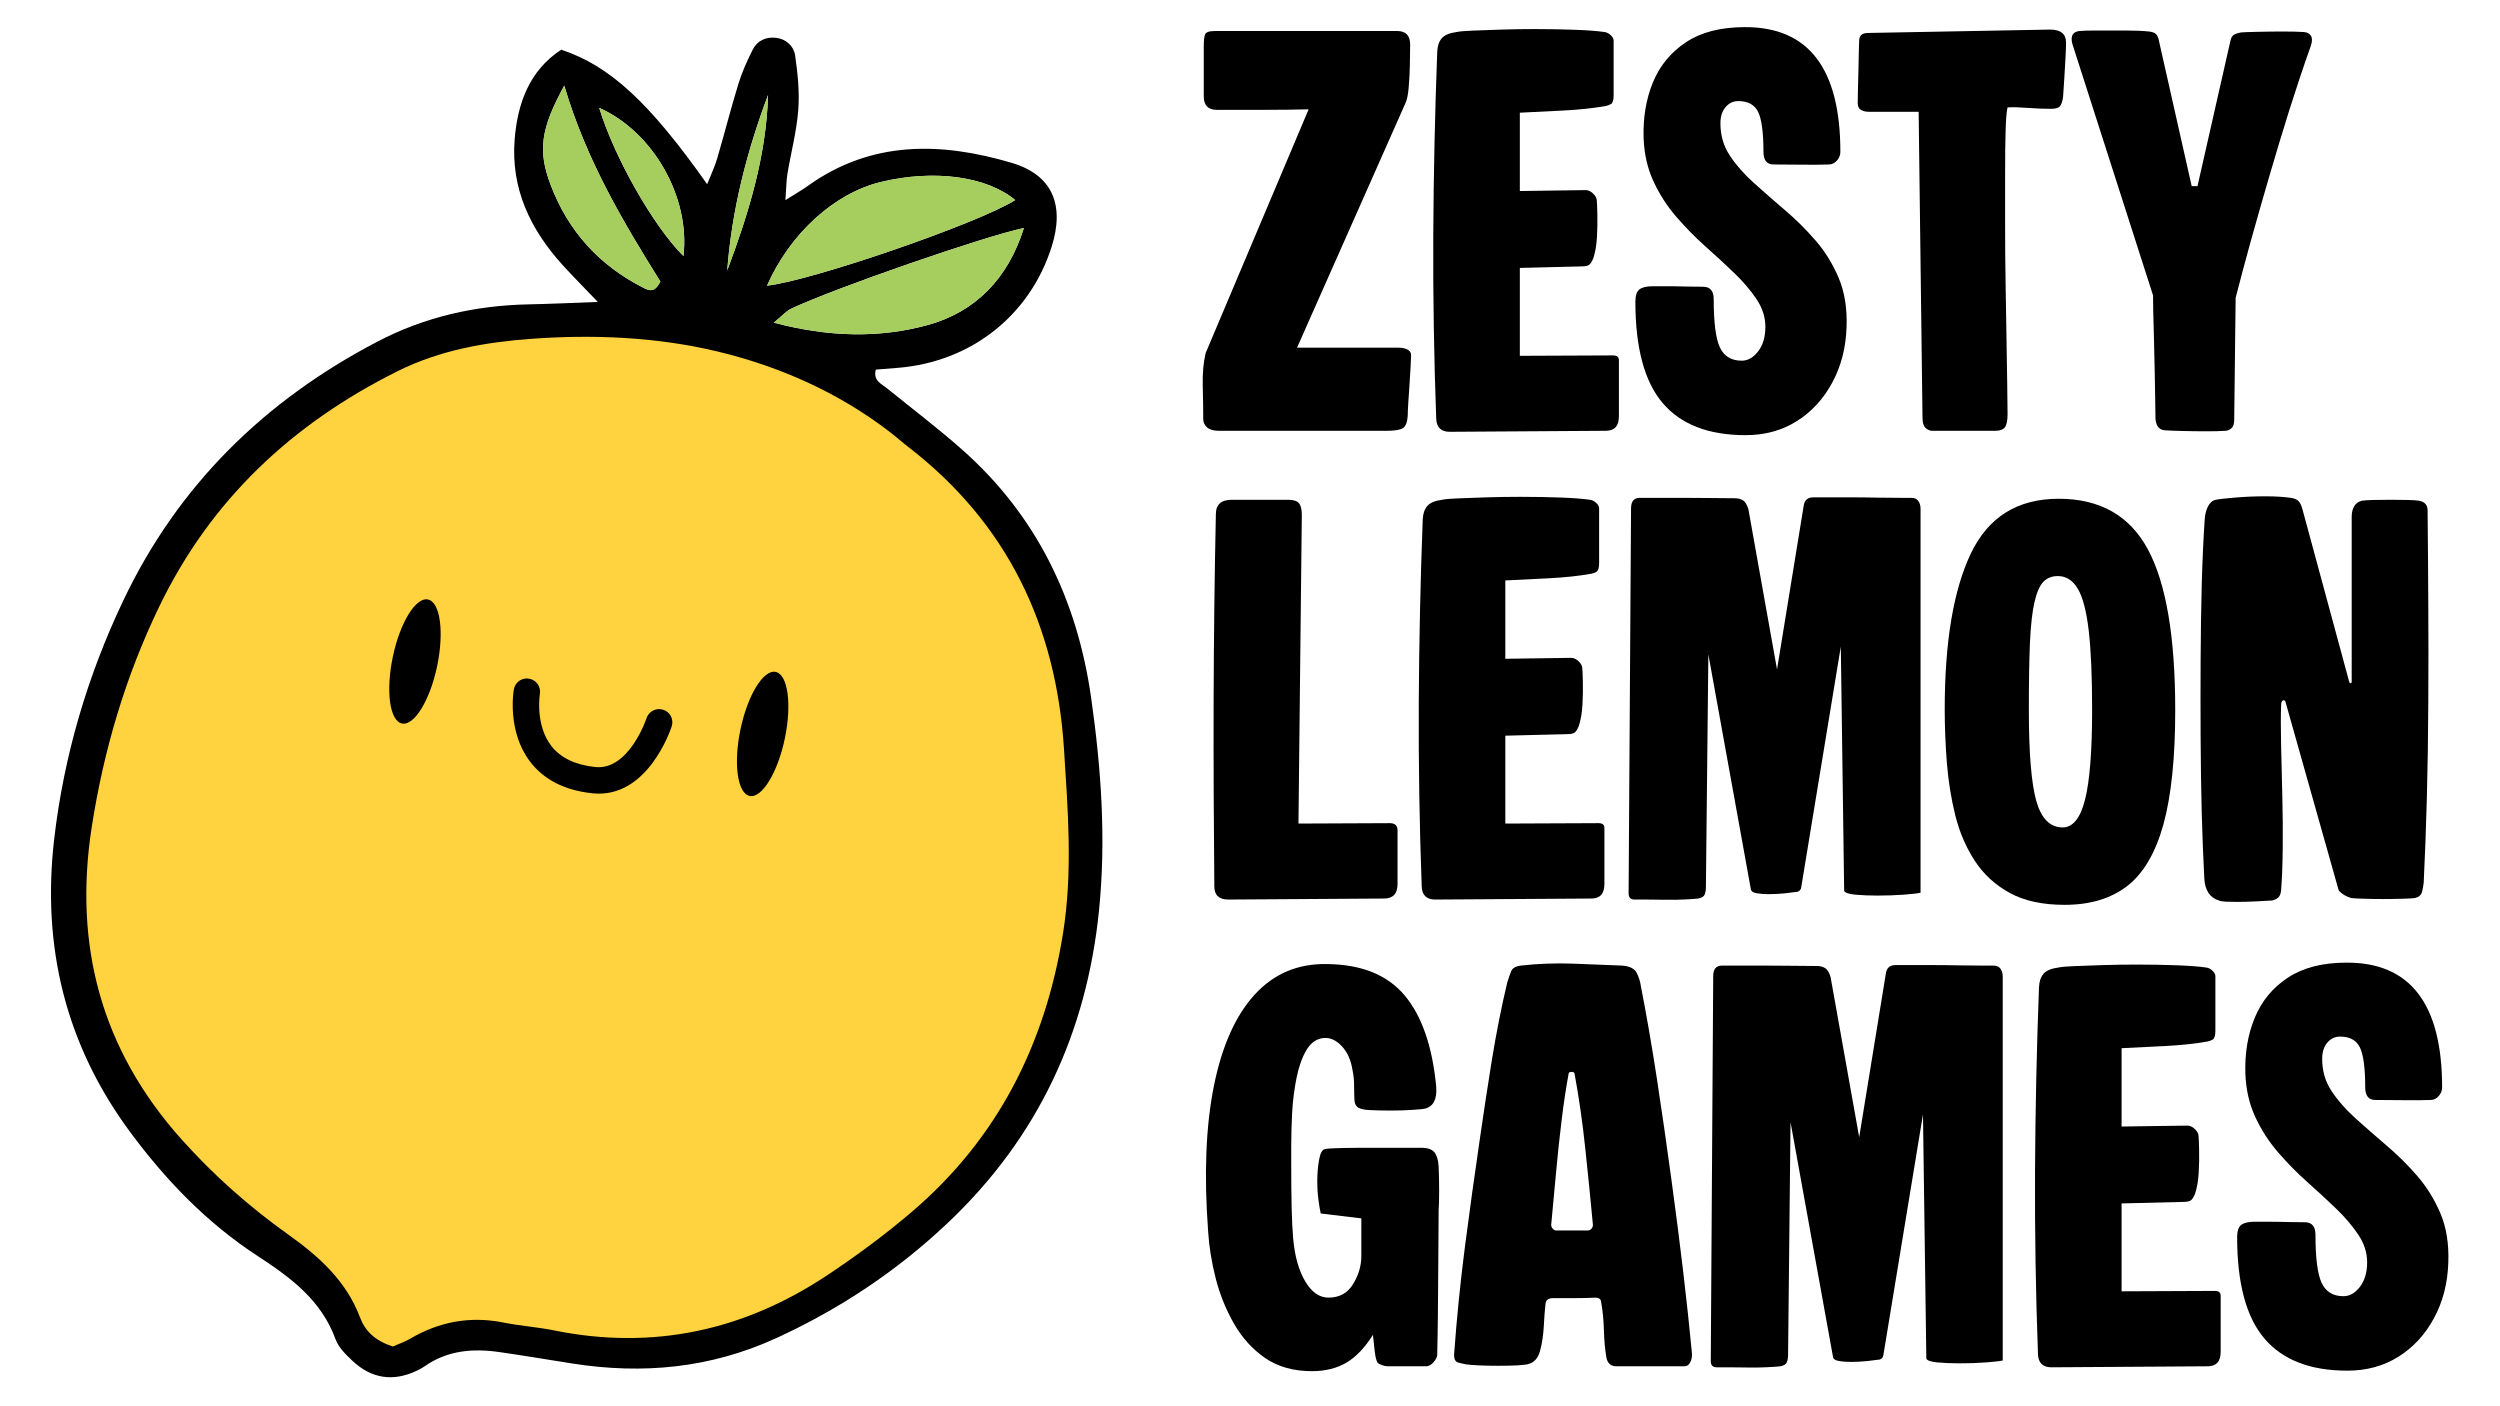
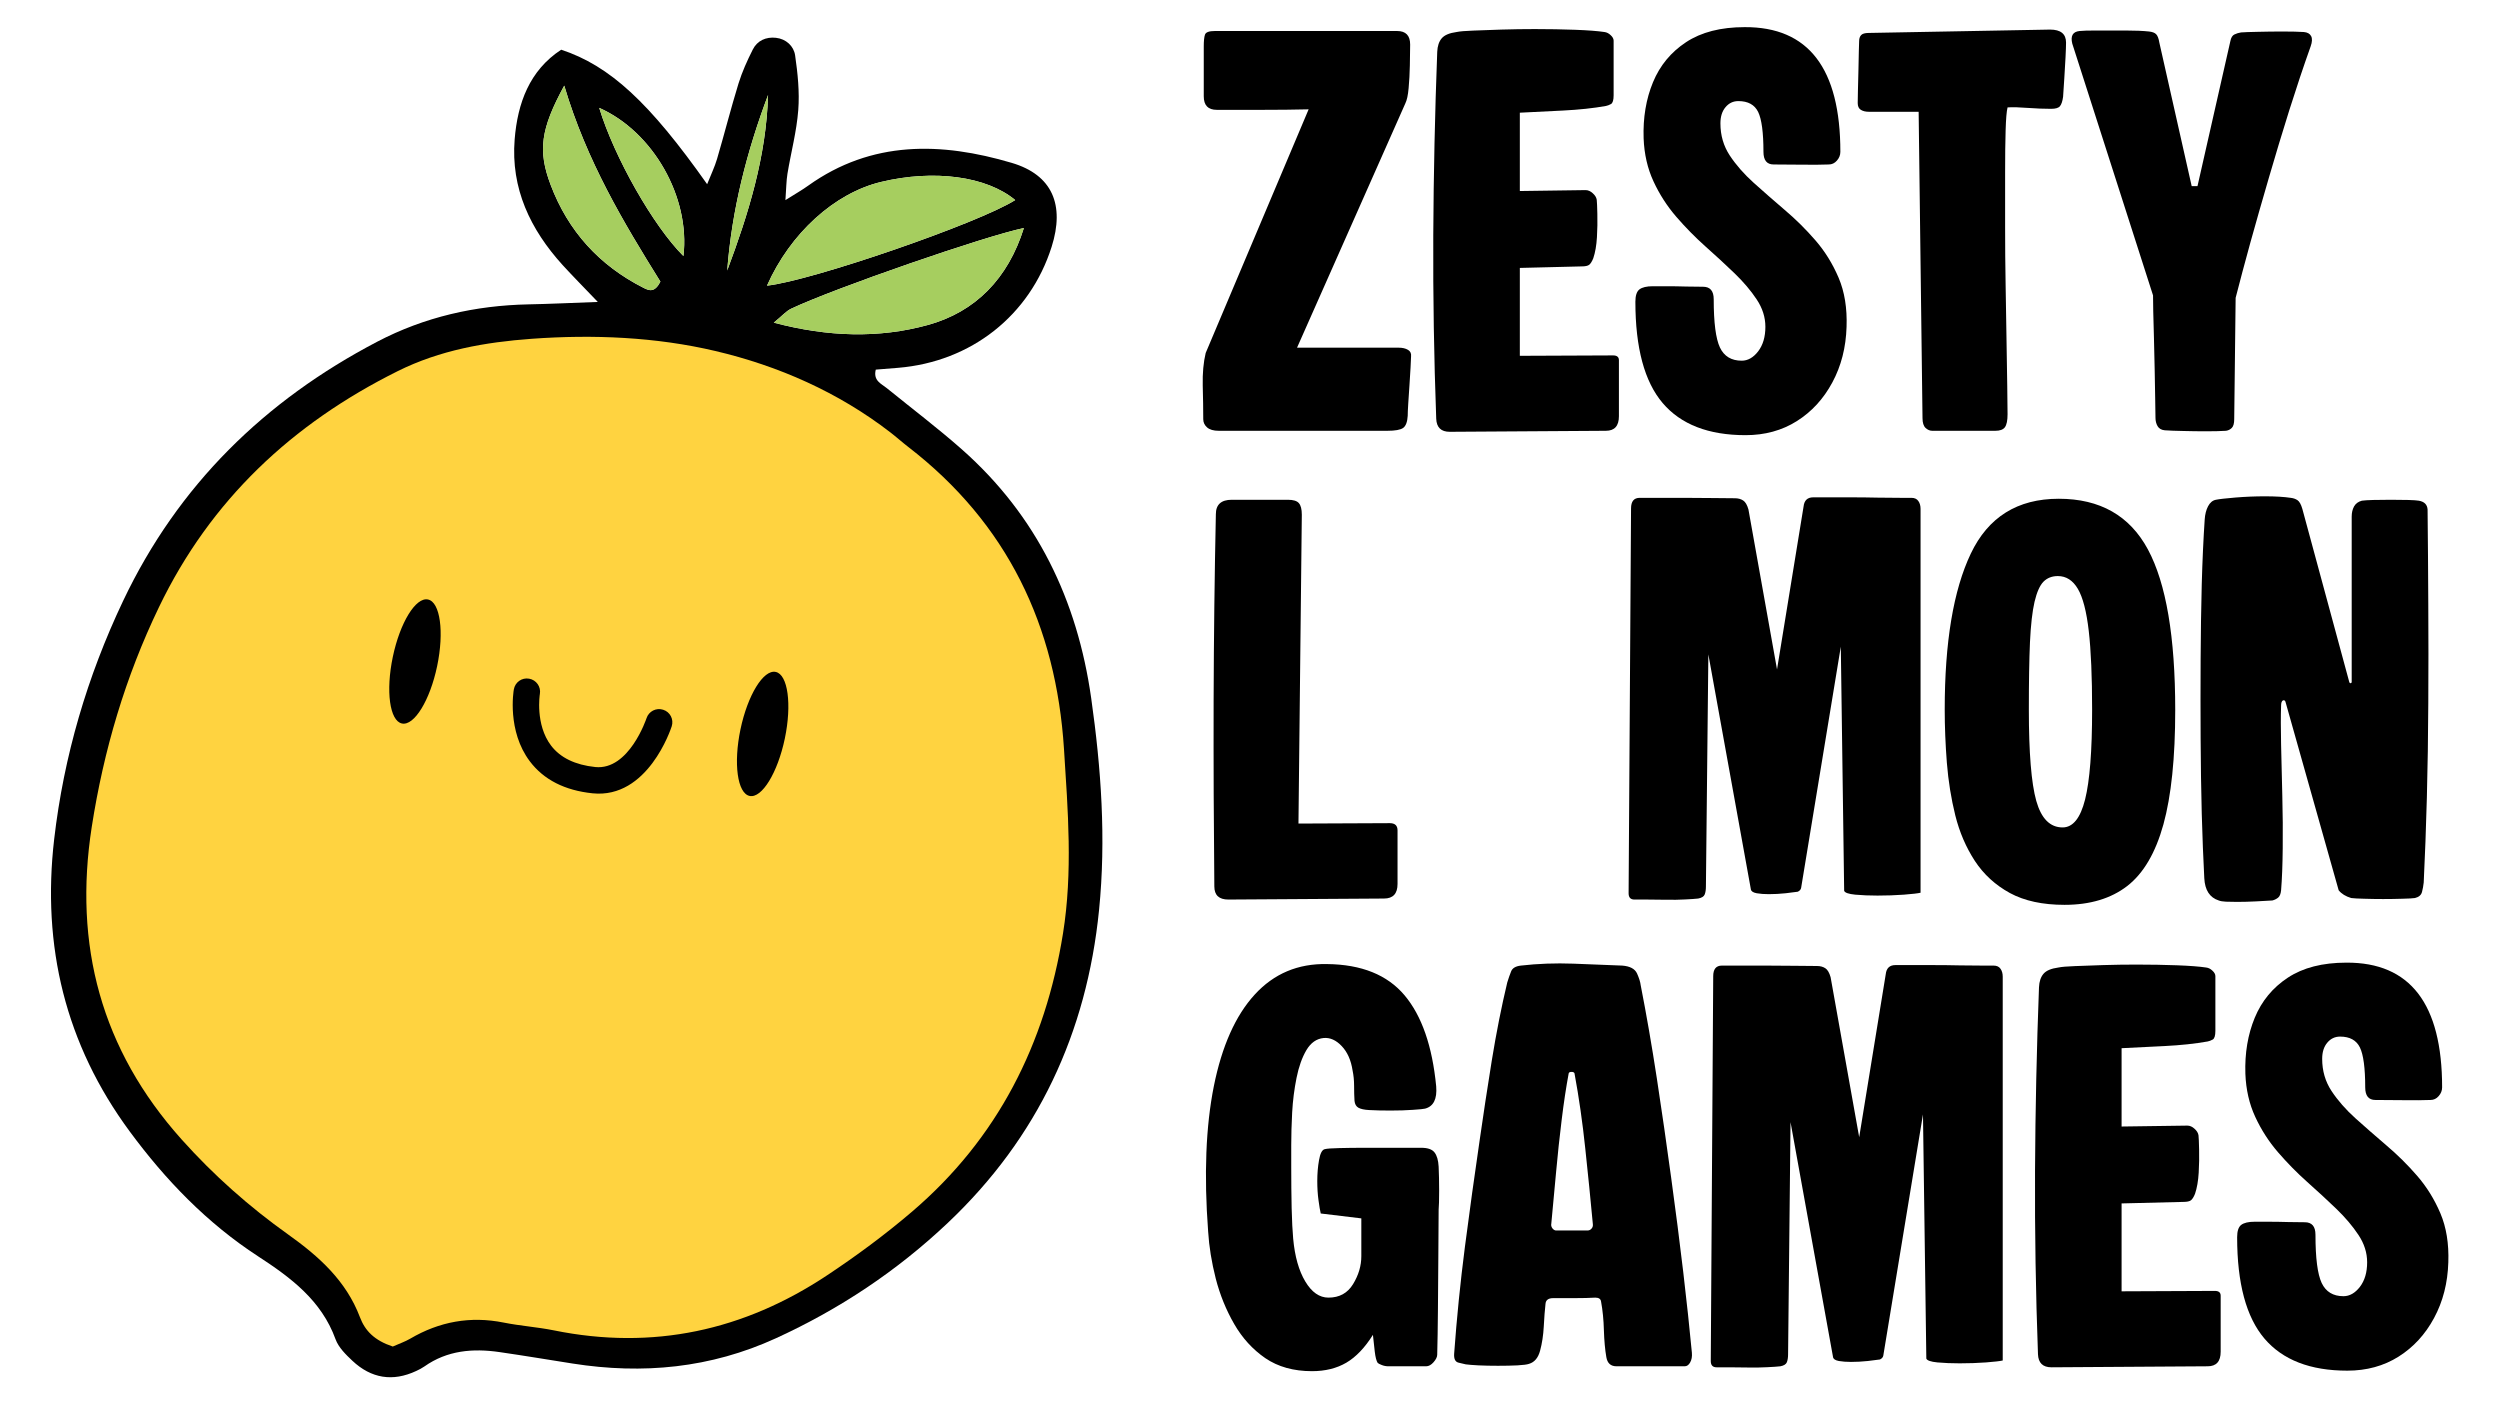
<svg xmlns="http://www.w3.org/2000/svg" version="1.2" preserveAspectRatio="xMidYMid meet" height="288" viewBox="0 0 384 216" zoomAndPan="magnify" width="512">
  <defs>
    <clipPath id="db38d1421a">
      <path d="M 7 5.629 L 169.965 5.629 L 169.965 212 L 7 212 Z M 7 5.629" />
    </clipPath>
  </defs>
  <g id="6c81f42f19">
    <g clip-path="url(#db38d1421a)" clip-rule="nonzero">
      <path d="M 91.824 46.379 C 89.574 44.023 87.961 42.402 86.426 40.719 C 81.457 35.242 78.445 28.945 79.051 21.41 C 79.5 15.84 81.324 10.832 86.199 7.633 C 93.656 10.094 99.746 15.711 108.617 28.293 C 109.195 26.836 109.773 25.656 110.137 24.418 C 111.27 20.566 112.254 16.668 113.434 12.828 C 113.988 11.035 114.777 9.301 115.621 7.621 C 116.316 6.227 117.66 5.641 119.176 5.805 C 120.746 5.973 121.926 7.09 122.129 8.496 C 122.531 11.273 122.828 14.133 122.613 16.91 C 122.363 20.191 121.492 23.426 120.953 26.688 C 120.773 27.793 120.773 28.93 120.641 30.738 C 122.223 29.738 123.219 29.18 124.137 28.516 C 133.902 21.539 144.582 21.816 155.387 25.012 C 161.668 26.867 163.562 31.496 161.531 37.91 C 158.188 48.453 149.172 55.562 137.969 56.496 C 136.805 56.594 135.637 56.684 134.52 56.773 C 134.094 58.48 135.363 58.93 136.23 59.633 C 140.086 62.766 144.059 65.766 147.777 69.055 C 159.27 79.23 165.48 92.195 167.609 107.246 C 169.141 118.047 169.91 128.855 168.816 139.773 C 166.922 158.66 159.402 174.77 145.574 187.844 C 137.773 195.219 128.957 201.086 119.176 205.559 C 109.148 210.145 98.738 211.137 87.957 209.441 C 84.223 208.852 80.492 208.227 76.746 207.684 C 72.648 207.086 68.703 207.406 65.184 209.891 C 64.797 210.16 64.371 210.379 63.941 210.578 C 60.316 212.277 57.012 211.723 54.129 209.016 C 53.113 208.062 51.996 206.965 51.539 205.707 C 49.375 199.738 44.664 196.238 39.656 192.98 C 31.812 187.875 25.434 181.266 19.918 173.781 C 10.035 160.383 6.418 145.332 8.32 128.906 C 9.805 116.121 13.391 103.93 18.914 92.289 C 27.348 74.527 40.645 61.535 57.953 52.48 C 65.211 48.684 73 46.918 81.176 46.75 C 84.395 46.688 87.613 46.531 91.824 46.379 Z M 117.812 43.875 C 124.648 43.137 150.344 34.277 155.934 30.73 C 151.547 27.078 143.465 25.988 135.309 27.953 C 128.156 29.68 121.379 35.844 117.812 43.875 Z M 118.855 49.562 C 127.223 51.77 135.012 51.98 142.512 49.918 C 149.848 47.898 154.844 42.77 157.266 35.027 C 151.262 36.27 128.145 44.285 121.531 47.414 C 120.746 47.785 120.137 48.52 118.855 49.562 Z M 86.668 13.156 C 83.031 19.836 82.602 23.152 84.574 28.383 C 87.258 35.492 92.051 40.781 98.859 44.219 C 99.73 44.656 100.547 44.977 101.438 43.262 C 95.812 34.219 90.121 24.777 86.668 13.156 Z M 104.977 39.332 C 106.043 30.309 100.32 20.234 92.043 16.57 C 94.355 24.168 100.355 34.727 104.977 39.332 Z M 111.699 41.551 C 114.969 32.844 117.703 24.008 117.973 14.598 C 114.695 23.305 112.41 32.242 111.699 41.551 Z M 111.699 41.551" style="stroke:none;fill-rule:nonzero;fill:#000000;fill-opacity:1;" />
    </g>
    <path d="M 117.812 43.875 C 121.379 35.844 128.156 29.68 135.309 27.953 C 143.465 25.988 151.551 27.078 155.934 30.73 C 150.344 34.281 124.648 43.137 117.812 43.875 Z M 142.512 49.918 C 149.848 47.898 154.844 42.77 157.266 35.027 C 151.262 36.27 128.145 44.285 121.531 47.414 C 120.746 47.785 120.137 48.52 118.855 49.562 C 127.223 51.77 135.012 51.98 142.512 49.918 Z M 84.574 28.379 C 87.258 35.488 92.051 40.777 98.859 44.215 C 99.73 44.656 100.547 44.973 101.438 43.258 C 95.812 34.219 90.121 24.777 86.668 13.156 C 83.027 19.832 82.598 23.148 84.574 28.379 Z M 92.039 16.57 C 94.355 24.164 100.355 34.723 104.973 39.332 C 106.043 30.309 100.316 20.234 92.039 16.57 Z M 117.973 14.598 C 114.695 23.305 112.41 32.242 111.699 41.551 C 114.969 32.84 117.703 24.004 117.973 14.598 Z M 117.973 14.598" style="stroke:none;fill-rule:nonzero;fill:#a6ce5f;fill-opacity:1;" />
    <path d="M 163.43 115.062 C 162.223 96.133 154.738 80.395 139.512 68.652 C 138.578 67.934 137.695 67.133 136.758 66.414 C 128.75 60.23 119.535 56.188 109.898 53.918 C 100.742 51.762 91.152 51.352 81.652 52.039 C 74.535 52.559 67.574 53.777 61.086 57.008 C 44.879 65.074 32.348 76.793 24.43 93.23 C 19.25 103.973 15.926 115.238 14.094 127.004 C 11.27 145.172 15.535 161.211 27.898 175.02 C 32.824 180.523 38.289 185.367 44.289 189.637 C 48.977 192.973 53.172 196.734 55.281 202.309 C 56.074 204.418 57.52 205.895 60.332 206.828 C 61.316 206.391 62.215 206.086 63.016 205.617 C 67.496 202.992 72.242 202.121 77.367 203.148 C 79.914 203.66 82.527 203.832 85.074 204.344 C 100.277 207.438 114.262 204.383 127.062 195.875 C 131.586 192.871 135.984 189.621 140.109 186.094 C 153.27 174.84 160.555 160.352 163.277 143.379 C 164.793 133.934 164.031 124.504 163.43 115.062 Z M 67.145 102.316 C 66.043 107.578 63.621 111.523 61.738 111.129 C 59.859 110.734 59.23 106.152 60.336 100.895 C 61.438 95.633 63.859 91.688 65.738 92.082 C 67.617 92.473 68.246 97.059 67.145 102.316 Z M 103.176 111.562 C 103.027 112.016 99.477 122.727 91.016 121.852 C 86.754 121.41 83.516 119.762 81.391 116.949 C 77.855 112.273 78.879 106.152 78.926 105.895 C 79.117 104.789 80.16 104.043 81.273 104.246 C 82.379 104.438 83.113 105.488 82.926 106.586 C 82.91 106.66 82.18 111.285 84.645 114.523 C 86.062 116.387 88.348 117.492 91.43 117.816 C 96.617 118.355 99.277 110.398 99.305 110.32 C 99.652 109.254 100.793 108.672 101.859 109.016 C 102.934 109.355 103.52 110.492 103.176 111.562 Z M 120.547 113.445 C 119.445 118.703 117.023 122.648 115.145 122.258 C 113.262 121.859 112.637 117.281 113.738 112.02 C 114.844 106.758 117.262 102.816 119.145 103.207 C 121.023 103.598 121.652 108.184 120.547 113.445 Z M 120.547 113.445" style="stroke:none;fill-rule:nonzero;fill:#ffd340;fill-opacity:1;" />
    <g style="fill:#000000;fill-opacity:1;">
      <g transform="translate(183.928, 66.169)">
        <path d="M 32.812 -11.438 C 32.812 -11.133 32.785 -10.562 32.734 -9.719 C 32.691 -8.883 32.633 -7.957 32.562 -6.938 C 32.488 -5.926 32.426 -4.988 32.375 -4.125 C 32.32 -3.258 32.297 -2.648 32.297 -2.297 C 32.242 -1.359 32.008 -0.738 31.594 -0.438 C 31.176 -0.145 30.375 0 29.188 0 L 3.266 0 C 2.473 0 1.879 -0.172 1.484 -0.516 C 1.086 -0.867 0.891 -1.289 0.891 -1.781 C 0.891 -3.363 0.863 -5.094 0.812 -6.969 C 0.77 -8.852 0.922 -10.516 1.266 -11.953 L 17.078 -49.375 C 14.797 -49.32 12.453 -49.297 10.047 -49.297 C 7.648 -49.297 5.289 -49.297 2.969 -49.297 C 1.633 -49.297 0.969 -49.988 0.969 -51.375 L 0.969 -59.031 C 0.969 -59.875 1.031 -60.477 1.156 -60.844 C 1.281 -61.219 1.785 -61.406 2.672 -61.406 L 30.672 -61.406 C 32.004 -61.406 32.672 -60.711 32.672 -59.328 C 32.672 -58.43 32.656 -57.363 32.625 -56.125 C 32.602 -54.895 32.539 -53.734 32.438 -52.641 C 32.344 -51.555 32.172 -50.766 31.922 -50.266 L 15.297 -12.766 L 30.891 -12.766 C 31.484 -12.766 31.961 -12.656 32.328 -12.438 C 32.703 -12.219 32.863 -11.883 32.812 -11.438 Z M 32.812 -11.438" style="stroke:none" />
      </g>
    </g>
    <g style="fill:#000000;fill-opacity:1;">
      <g transform="translate(217.634, 66.169)">
        <path d="M 15.812 -48.859 L 15.812 -36.828 L 25.906 -36.969 C 26.301 -36.969 26.672 -36.805 27.016 -36.484 C 27.367 -36.172 27.57 -35.836 27.625 -35.484 C 27.664 -35.141 27.695 -34.41 27.719 -33.297 C 27.75 -32.18 27.727 -30.992 27.656 -29.734 C 27.582 -28.473 27.395 -27.395 27.094 -26.5 C 26.895 -26.008 26.688 -25.676 26.469 -25.5 C 26.25 -25.332 25.863 -25.25 25.312 -25.25 L 15.812 -25.016 L 15.812 -11.516 L 30.141 -11.578 C 30.734 -11.578 31.031 -11.332 31.031 -10.844 L 31.031 -2.234 C 31.031 -0.742 30.363 0 29.031 0 L 5.047 0.156 C 3.711 0.156 3.02 -0.516 2.969 -1.859 C 2.625 -11.211 2.473 -20.602 2.516 -30.031 C 2.566 -39.457 2.77 -48.852 3.125 -58.219 C 3.164 -59.102 3.395 -59.789 3.812 -60.281 C 4.238 -60.781 5 -61.102 6.094 -61.25 C 6.582 -61.352 7.43 -61.426 8.641 -61.469 C 9.859 -61.52 11.305 -61.57 12.984 -61.625 C 14.672 -61.676 16.379 -61.703 18.109 -61.703 C 20.297 -61.703 22.363 -61.664 24.312 -61.594 C 26.27 -61.52 27.77 -61.406 28.812 -61.25 C 29.156 -61.207 29.473 -61.047 29.766 -60.766 C 30.066 -60.492 30.219 -60.211 30.219 -59.922 L 30.219 -51.531 C 30.219 -50.789 30.082 -50.344 29.812 -50.188 C 29.539 -50.039 29.281 -49.941 29.031 -49.891 C 27.102 -49.547 24.898 -49.312 22.422 -49.188 C 19.953 -49.062 17.75 -48.953 15.812 -48.859 Z M 15.812 -48.859" style="stroke:none" />
      </g>
    </g>
    <g style="fill:#000000;fill-opacity:1;">
      <g transform="translate(249.929, 66.169)">
        <path d="M 17.078 -50.641 C 16.285 -50.641 15.629 -50.328 15.109 -49.703 C 14.586 -49.086 14.328 -48.258 14.328 -47.219 C 14.328 -45.383 14.805 -43.738 15.766 -42.281 C 16.734 -40.82 17.961 -39.422 19.453 -38.078 C 20.941 -36.742 22.523 -35.359 24.203 -33.922 C 25.891 -32.492 27.461 -30.938 28.922 -29.25 C 30.379 -27.57 31.566 -25.656 32.484 -23.5 C 33.398 -21.344 33.805 -18.832 33.703 -15.969 C 33.609 -12.801 32.879 -9.953 31.516 -7.422 C 30.16 -4.898 28.344 -2.922 26.062 -1.484 C 23.781 -0.047 21.156 0.672 18.188 0.672 C 12.5 0.672 8.254 -0.973 5.453 -4.266 C 2.66 -7.555 1.266 -12.742 1.266 -19.828 C 1.266 -20.766 1.473 -21.395 1.891 -21.719 C 2.316 -22.039 3 -22.203 3.938 -22.203 C 4.383 -22.203 5.086 -22.203 6.047 -22.203 C 7.016 -22.203 8.031 -22.188 9.094 -22.156 C 10.156 -22.133 11.008 -22.125 11.656 -22.125 C 12.75 -22.125 13.297 -21.484 13.297 -20.203 C 13.297 -16.629 13.613 -14.16 14.25 -12.797 C 14.895 -11.441 16.008 -10.766 17.594 -10.766 C 18.539 -10.766 19.383 -11.242 20.125 -12.203 C 20.863 -13.172 21.234 -14.426 21.234 -15.969 C 21.234 -17.445 20.785 -18.852 19.891 -20.188 C 19.004 -21.531 17.867 -22.867 16.484 -24.203 C 15.098 -25.535 13.613 -26.906 12.031 -28.312 C 10.445 -29.727 8.945 -31.254 7.531 -32.891 C 6.125 -34.523 4.961 -36.332 4.047 -38.312 C 3.129 -40.289 2.625 -42.492 2.531 -44.922 C 2.426 -48.086 2.906 -50.957 3.969 -53.531 C 5.031 -56.102 6.723 -58.156 9.047 -59.688 C 11.379 -61.227 14.379 -62 18.047 -62 C 27.848 -62.051 32.75 -55.664 32.75 -42.844 C 32.75 -42.344 32.57 -41.895 32.219 -41.5 C 31.875 -41.102 31.457 -40.906 30.969 -40.906 C 29.875 -40.863 28.484 -40.852 26.797 -40.875 C 25.117 -40.895 23.688 -40.906 22.5 -40.906 C 21.457 -40.906 20.938 -41.551 20.938 -42.844 C 20.938 -45.812 20.664 -47.852 20.125 -48.969 C 19.582 -50.082 18.566 -50.641 17.078 -50.641 Z M 17.078 -50.641" style="stroke:none" />
      </g>
    </g>
    <g style="fill:#000000;fill-opacity:1;">
      <g transform="translate(284.97, 66.169)">
        <path d="M 10.328 -1.938 L 9.734 -49 L 2.078 -49 C 1.586 -49 1.18 -49.098 0.859 -49.297 C 0.535 -49.492 0.375 -49.844 0.375 -50.344 C 0.375 -50.594 0.383 -51.195 0.406 -52.156 C 0.438 -53.125 0.461 -54.176 0.484 -55.312 C 0.504 -56.457 0.523 -57.461 0.547 -58.328 C 0.578 -59.191 0.594 -59.695 0.594 -59.844 C 0.594 -60.238 0.691 -60.547 0.891 -60.766 C 1.086 -60.992 1.484 -61.109 2.078 -61.109 L 29.922 -61.625 C 31.555 -61.625 32.375 -60.957 32.375 -59.625 C 32.375 -59.176 32.348 -58.43 32.297 -57.391 C 32.242 -56.359 32.18 -55.285 32.109 -54.172 C 32.035 -53.055 31.973 -52.102 31.922 -51.312 C 31.828 -50.613 31.664 -50.129 31.438 -49.859 C 31.219 -49.586 30.766 -49.453 30.078 -49.453 C 28.984 -49.453 27.789 -49.5 26.5 -49.594 C 25.219 -49.695 24.18 -49.723 23.391 -49.672 C 23.242 -49.078 23.145 -47.898 23.094 -46.141 C 23.039 -44.391 23.016 -42.223 23.016 -39.641 C 23.016 -37.066 23.016 -34.297 23.016 -31.328 C 23.016 -28.359 23.039 -25.363 23.094 -22.344 C 23.145 -19.32 23.191 -16.473 23.234 -13.797 C 23.285 -11.129 23.32 -8.805 23.344 -6.828 C 23.375 -4.848 23.391 -3.414 23.391 -2.531 C 23.391 -1.582 23.254 -0.922 22.984 -0.547 C 22.711 -0.18 22.227 0 21.531 0 L 11.812 0 C 11.457 0 11.117 -0.145 10.797 -0.438 C 10.484 -0.738 10.328 -1.238 10.328 -1.938 Z M 10.328 -1.938" style="stroke:none" />
      </g>
    </g>
    <g style="fill:#000000;fill-opacity:1;">
      <g transform="translate(317.785, 66.169)">
        <path d="M 1.641 -61.406 C 2.078 -61.457 2.961 -61.484 4.297 -61.484 C 5.641 -61.484 7.078 -61.484 8.609 -61.484 C 10.148 -61.484 11.391 -61.43 12.328 -61.328 C 12.816 -61.273 13.172 -61.141 13.391 -60.922 C 13.617 -60.703 13.785 -60.27 13.891 -59.625 L 18.859 -37.578 L 19.75 -37.578 L 24.797 -59.844 C 24.898 -60.383 25.109 -60.727 25.422 -60.875 C 25.742 -61.031 26.082 -61.133 26.438 -61.188 C 26.926 -61.227 27.789 -61.258 29.031 -61.281 C 30.27 -61.312 31.555 -61.328 32.891 -61.328 C 34.223 -61.328 35.285 -61.301 36.078 -61.25 C 36.629 -61.207 37.004 -61 37.203 -60.625 C 37.398 -60.25 37.375 -59.719 37.125 -59.031 C 36.031 -55.957 34.938 -52.688 33.844 -49.219 C 32.758 -45.758 31.711 -42.297 30.703 -38.828 C 29.691 -35.367 28.75 -32.066 27.875 -28.922 C 27.008 -25.773 26.254 -22.941 25.609 -20.422 L 25.391 -1.781 C 25.391 -1.133 25.266 -0.688 25.016 -0.438 C 24.773 -0.195 24.477 -0.051 24.125 0 C 23.332 0.051 22.332 0.078 21.125 0.078 C 19.914 0.078 18.727 0.062 17.562 0.031 C 16.395 0.008 15.441 -0.023 14.703 -0.078 C 14.203 -0.129 13.844 -0.336 13.625 -0.703 C 13.406 -1.078 13.297 -1.508 13.297 -2 C 13.297 -2.695 13.281 -3.711 13.25 -5.047 C 13.227 -6.379 13.203 -7.848 13.172 -9.453 C 13.148 -11.066 13.113 -12.656 13.062 -14.219 C 13.02 -15.781 12.984 -17.156 12.953 -18.344 C 12.93 -19.531 12.922 -20.348 12.922 -20.797 L 0.516 -59.469 C 0.223 -60.656 0.598 -61.301 1.641 -61.406 Z M 1.641 -61.406" style="stroke:none" />
      </g>
    </g>
    <g style="fill:#000000;fill-opacity:1;">
      <g transform="translate(183.928, 138.015)">
        <path d="M 16.031 -58.953 L 15.516 -11.516 L 29.547 -11.578 C 30.336 -11.578 30.734 -11.207 30.734 -10.469 L 30.734 -2.234 C 30.734 -0.742 30.039 0 28.656 0 L 4.75 0.156 C 3.312 0.156 2.594 -0.516 2.594 -1.859 C 2.5 -11.211 2.461 -20.738 2.484 -30.438 C 2.516 -40.145 2.629 -49.676 2.828 -59.031 C 2.828 -60.508 3.641 -61.25 5.266 -61.25 L 13.891 -61.25 C 14.723 -61.25 15.285 -61.078 15.578 -60.734 C 15.879 -60.391 16.031 -59.797 16.031 -58.953 Z M 16.031 -58.953" style="stroke:none" />
      </g>
    </g>
    <g style="fill:#000000;fill-opacity:1;">
      <g transform="translate(215.406, 138.015)">
-         <path d="M 15.812 -48.859 L 15.812 -36.828 L 25.906 -36.969 C 26.301 -36.969 26.672 -36.805 27.016 -36.484 C 27.367 -36.172 27.57 -35.836 27.625 -35.484 C 27.664 -35.141 27.695 -34.41 27.719 -33.297 C 27.75 -32.18 27.727 -30.992 27.656 -29.734 C 27.582 -28.473 27.395 -27.395 27.094 -26.5 C 26.895 -26.008 26.688 -25.676 26.469 -25.5 C 26.25 -25.332 25.863 -25.25 25.312 -25.25 L 15.812 -25.016 L 15.812 -11.516 L 30.141 -11.578 C 30.734 -11.578 31.031 -11.332 31.031 -10.844 L 31.031 -2.234 C 31.031 -0.742 30.363 0 29.031 0 L 5.047 0.156 C 3.711 0.156 3.02 -0.516 2.969 -1.859 C 2.625 -11.211 2.473 -20.602 2.516 -30.031 C 2.566 -39.457 2.77 -48.852 3.125 -58.219 C 3.164 -59.102 3.395 -59.789 3.812 -60.281 C 4.238 -60.781 5 -61.102 6.094 -61.25 C 6.582 -61.352 7.43 -61.426 8.641 -61.469 C 9.859 -61.52 11.305 -61.57 12.984 -61.625 C 14.672 -61.676 16.379 -61.703 18.109 -61.703 C 20.297 -61.703 22.363 -61.664 24.312 -61.594 C 26.27 -61.52 27.77 -61.406 28.812 -61.25 C 29.156 -61.207 29.473 -61.047 29.766 -60.766 C 30.066 -60.492 30.219 -60.211 30.219 -59.922 L 30.219 -51.531 C 30.219 -50.789 30.082 -50.344 29.812 -50.188 C 29.539 -50.039 29.281 -49.941 29.031 -49.891 C 27.102 -49.547 24.898 -49.312 22.422 -49.188 C 19.953 -49.062 17.75 -48.953 15.812 -48.859 Z M 15.812 -48.859" style="stroke:none" />
-       </g>
+         </g>
    </g>
    <g style="fill:#000000;fill-opacity:1;">
      <g transform="translate(247.701, 138.015)">
        <path d="M 47.297 -59.844 L 47.297 -0.891 C 46.898 -0.797 46.047 -0.695 44.734 -0.594 C 43.422 -0.5 42.07 -0.453 40.688 -0.453 C 39.445 -0.453 38.305 -0.5 37.266 -0.594 C 36.234 -0.695 35.664 -0.895 35.562 -1.188 L 35.047 -38.688 L 28.953 -1.641 C 28.91 -1.391 28.738 -1.191 28.438 -1.047 C 28.094 -0.992 27.473 -0.914 26.578 -0.812 C 25.691 -0.719 24.828 -0.672 23.984 -0.672 C 23.285 -0.672 22.664 -0.719 22.125 -0.812 C 21.582 -0.914 21.285 -1.113 21.234 -1.406 L 14.703 -37.5 L 14.328 -1.859 C 14.328 -1.359 14.266 -0.945 14.141 -0.625 C 14.016 -0.312 13.68 -0.102 13.141 0 C 12.691 0.051 12.02 0.098 11.125 0.141 C 10.238 0.191 9.266 0.207 8.203 0.188 C 7.141 0.164 6.16 0.156 5.266 0.156 C 4.379 0.156 3.738 0.156 3.344 0.156 C 2.75 0.156 2.453 -0.164 2.453 -0.812 L 2.828 -59.922 C 2.828 -61.004 3.27 -61.547 4.156 -61.547 C 4.75 -61.547 5.648 -61.547 6.859 -61.547 C 8.078 -61.547 9.426 -61.547 10.906 -61.547 C 12.395 -61.547 13.844 -61.535 15.25 -61.516 C 16.664 -61.492 17.844 -61.484 18.781 -61.484 C 19.281 -61.484 19.703 -61.367 20.047 -61.141 C 20.391 -60.922 20.66 -60.461 20.859 -59.766 L 25.25 -35.188 L 29.328 -60.219 C 29.43 -61.156 29.926 -61.625 30.812 -61.625 C 31.113 -61.625 31.797 -61.625 32.859 -61.625 C 33.922 -61.625 35.156 -61.625 36.562 -61.625 C 37.977 -61.625 39.363 -61.609 40.719 -61.578 C 42.082 -61.555 43.242 -61.547 44.203 -61.547 C 45.172 -61.547 45.734 -61.547 45.891 -61.547 C 46.379 -61.547 46.734 -61.383 46.953 -61.062 C 47.18 -60.75 47.297 -60.344 47.297 -59.844 Z M 47.297 -59.844" style="stroke:none" />
      </g>
    </g>
    <g style="fill:#000000;fill-opacity:1;">
      <g transform="translate(297.443, 138.015)">
        <path d="M 14.188 -29.031 C 14.188 -22.395 14.566 -17.719 15.328 -15 C 16.098 -12.281 17.445 -10.922 19.375 -10.922 C 20.957 -10.922 22.109 -12.352 22.828 -15.219 C 23.547 -18.094 23.906 -22.695 23.906 -29.031 C 23.906 -34.082 23.734 -38.102 23.391 -41.094 C 23.047 -44.094 22.488 -46.25 21.719 -47.562 C 20.945 -48.875 19.922 -49.531 18.641 -49.531 C 17.742 -49.531 17.008 -49.242 16.438 -48.672 C 15.875 -48.098 15.414 -47.066 15.062 -45.578 C 14.719 -44.098 14.484 -42.02 14.359 -39.344 C 14.242 -36.676 14.188 -33.238 14.188 -29.031 Z M 18.781 -61.406 C 25.125 -61.406 29.691 -58.805 32.484 -53.609 C 35.273 -48.41 36.672 -40.191 36.672 -28.953 C 36.672 -21.629 36.066 -15.773 34.859 -11.391 C 33.648 -7.016 31.797 -3.859 29.297 -1.922 C 26.797 0.004 23.586 0.969 19.672 0.969 C 16.305 0.969 13.508 0.363 11.281 -0.844 C 9.051 -2.062 7.254 -3.707 5.891 -5.781 C 4.535 -7.863 3.535 -10.191 2.891 -12.766 C 2.254 -15.336 1.82 -18.035 1.594 -20.859 C 1.375 -23.68 1.266 -26.406 1.266 -29.031 C 1.266 -39.375 2.598 -47.352 5.266 -52.969 C 7.941 -58.594 12.445 -61.406 18.781 -61.406 Z M 18.781 -61.406" style="stroke:none" />
      </g>
    </g>
    <g style="fill:#000000;fill-opacity:1;">
      <g transform="translate(335.454, 138.015)">
        <path d="M 25.766 -33.266 L 25.766 -58.656 C 25.766 -59.25 25.883 -59.77 26.125 -60.219 C 26.375 -60.664 26.773 -60.961 27.328 -61.109 C 27.672 -61.16 28.25 -61.195 29.062 -61.219 C 29.883 -61.238 30.789 -61.25 31.781 -61.25 C 32.77 -61.25 33.66 -61.238 34.453 -61.219 C 35.242 -61.195 35.785 -61.16 36.078 -61.109 C 36.922 -60.961 37.367 -60.516 37.422 -59.766 C 37.473 -55.066 37.508 -50.191 37.531 -45.141 C 37.562 -40.098 37.562 -35.062 37.531 -30.031 C 37.508 -25.008 37.438 -20.16 37.312 -15.484 C 37.188 -10.805 37.023 -6.461 36.828 -2.453 C 36.773 -1.953 36.688 -1.469 36.562 -1 C 36.438 -0.531 36.078 -0.223 35.484 -0.078 C 35.141 -0.023 34.5 0.008 33.562 0.031 C 32.625 0.062 31.633 0.078 30.594 0.078 C 29.551 0.078 28.57 0.062 27.656 0.031 C 26.738 0.008 26.082 -0.023 25.688 -0.078 C 24.844 -0.328 24.203 -0.723 23.766 -1.266 L 15.594 -30.219 C 15.539 -30.414 15.414 -30.488 15.219 -30.438 C 15.02 -30.344 14.922 -30.07 14.922 -29.625 C 14.867 -28.094 14.867 -26.098 14.922 -23.641 C 14.973 -21.191 15.035 -18.566 15.109 -15.766 C 15.18 -12.973 15.203 -10.301 15.172 -7.75 C 15.148 -5.207 15.066 -3.047 14.922 -1.266 C 14.867 -0.723 14.719 -0.348 14.469 -0.141 C 14.227 0.055 13.938 0.203 13.594 0.297 C 12.895 0.348 12.051 0.395 11.062 0.438 C 10.07 0.488 9.109 0.516 8.172 0.516 C 7.523 0.516 6.953 0.504 6.453 0.484 C 5.961 0.461 5.594 0.398 5.344 0.297 C 3.957 -0.148 3.219 -1.289 3.125 -3.125 C 2.969 -6.094 2.836 -9.406 2.734 -13.062 C 2.641 -16.727 2.582 -20.578 2.562 -24.609 C 2.539 -28.648 2.539 -32.688 2.562 -36.719 C 2.582 -40.75 2.641 -44.594 2.734 -48.25 C 2.836 -51.914 2.988 -55.238 3.188 -58.219 C 3.238 -59.008 3.41 -59.688 3.703 -60.25 C 4.004 -60.82 4.406 -61.156 4.906 -61.25 C 5.395 -61.352 6.395 -61.469 7.906 -61.594 C 9.414 -61.719 10.938 -61.781 12.469 -61.781 C 14.051 -61.781 15.363 -61.703 16.406 -61.547 C 16.801 -61.504 17.145 -61.383 17.438 -61.188 C 17.738 -60.988 17.988 -60.539 18.188 -59.844 L 25.391 -33.266 C 25.441 -33.117 25.516 -33.055 25.609 -33.078 C 25.711 -33.098 25.766 -33.16 25.766 -33.266 Z M 25.766 -33.266" style="stroke:none" />
      </g>
    </g>
    <g style="fill:#000000;fill-opacity:1;">
      <g transform="translate(183.928, 209.862)">
        <path d="M 25.172 -16.922 L 25.172 -22.719 L 18.938 -23.469 C 18.832 -23.906 18.719 -24.582 18.594 -25.5 C 18.469 -26.414 18.406 -27.395 18.406 -28.438 C 18.406 -29.57 18.492 -30.645 18.672 -31.656 C 18.848 -32.676 19.133 -33.238 19.531 -33.344 C 19.875 -33.438 20.625 -33.492 21.781 -33.516 C 22.945 -33.547 24.312 -33.562 25.875 -33.562 C 27.438 -33.562 28.984 -33.562 30.516 -33.562 C 32.047 -33.562 33.332 -33.562 34.375 -33.562 C 35.363 -33.562 36.039 -33.328 36.406 -32.859 C 36.781 -32.391 36.992 -31.66 37.047 -30.672 C 37.098 -29.578 37.125 -28.336 37.125 -26.953 C 37.125 -25.566 37.098 -24.602 37.047 -24.062 C 37.047 -21.926 37.031 -19.484 37 -16.734 C 36.977 -13.992 36.957 -11.285 36.938 -8.609 C 36.914 -5.941 36.879 -3.664 36.828 -1.781 C 36.828 -1.438 36.641 -1.051 36.266 -0.625 C 35.898 -0.207 35.52 0 35.125 0 L 29.328 0 C 28.984 0 28.648 -0.062 28.328 -0.188 C 28.004 -0.312 27.789 -0.422 27.688 -0.516 C 27.488 -0.816 27.336 -1.398 27.234 -2.266 C 27.141 -3.129 27.047 -3.984 26.953 -4.828 C 25.711 -2.848 24.348 -1.422 22.859 -0.547 C 21.379 0.316 19.625 0.75 17.594 0.75 C 14.77 0.75 12.379 0.082 10.422 -1.25 C 8.473 -2.594 6.879 -4.344 5.641 -6.5 C 4.398 -8.656 3.457 -10.977 2.812 -13.469 C 2.176 -15.969 1.785 -18.383 1.641 -20.719 C 0.992 -29.426 1.285 -36.859 2.516 -43.016 C 3.754 -49.18 5.848 -53.875 8.797 -57.094 C 11.742 -60.312 15.445 -61.875 19.906 -61.781 C 25.195 -61.727 29.164 -60.129 31.812 -56.984 C 34.457 -53.836 36.078 -49.172 36.672 -42.984 C 36.828 -41.055 36.258 -39.922 34.969 -39.578 C 34.77 -39.523 34.148 -39.461 33.109 -39.391 C 32.078 -39.316 30.926 -39.281 29.656 -39.281 C 28.395 -39.281 27.297 -39.305 26.359 -39.359 C 25.617 -39.398 25.07 -39.52 24.719 -39.719 C 24.375 -39.914 24.176 -40.266 24.125 -40.766 C 24.082 -41.453 24.062 -42.219 24.062 -43.062 C 24.062 -43.906 23.984 -44.695 23.828 -45.438 C 23.586 -47.02 23.031 -48.27 22.156 -49.188 C 21.289 -50.102 20.363 -50.516 19.375 -50.422 C 18.289 -50.316 17.41 -49.695 16.734 -48.562 C 16.066 -47.426 15.562 -46.004 15.219 -44.297 C 14.875 -42.586 14.648 -40.816 14.547 -38.984 C 14.453 -37.148 14.406 -35.477 14.406 -33.969 C 14.406 -32.457 14.406 -31.359 14.406 -30.672 C 14.406 -28.391 14.426 -26.258 14.469 -24.281 C 14.52 -22.301 14.598 -20.742 14.703 -19.609 C 14.953 -16.879 15.57 -14.688 16.562 -13.031 C 17.551 -11.375 18.738 -10.547 20.125 -10.547 C 21.801 -10.547 23.062 -11.238 23.906 -12.625 C 24.75 -14.008 25.172 -15.441 25.172 -16.922 Z M 25.172 -16.922" style="stroke:none" />
      </g>
    </g>
    <g style="fill:#000000;fill-opacity:1;">
      <g transform="translate(222.905, 209.862)">
        <path d="M 16.109 -20.859 L 20.938 -20.859 C 21.188 -20.859 21.395 -20.957 21.562 -21.156 C 21.738 -21.352 21.801 -21.602 21.75 -21.906 C 21.406 -25.613 21.02 -29.457 20.594 -33.438 C 20.176 -37.426 19.625 -41.281 18.938 -45 C 18.883 -45.145 18.734 -45.219 18.484 -45.219 C 18.234 -45.219 18.086 -45.145 18.047 -45 C 17.648 -42.863 17.289 -40.484 16.969 -37.859 C 16.645 -35.242 16.359 -32.562 16.109 -29.812 C 15.859 -27.062 15.613 -24.426 15.375 -21.906 C 15.32 -21.656 15.379 -21.414 15.547 -21.188 C 15.723 -20.969 15.91 -20.859 16.109 -20.859 Z M 35.859 0 L 25.391 0 C 24.504 0 23.984 -0.469 23.828 -1.406 C 23.629 -2.551 23.504 -3.926 23.453 -5.531 C 23.41 -7.133 23.266 -8.609 23.016 -9.953 C 22.961 -10.348 22.664 -10.547 22.125 -10.547 C 21.238 -10.492 20.188 -10.469 18.969 -10.469 C 17.758 -10.469 16.66 -10.469 15.672 -10.469 C 14.922 -10.469 14.523 -10.172 14.484 -9.578 C 14.379 -8.641 14.289 -7.488 14.219 -6.125 C 14.145 -4.758 13.957 -3.52 13.656 -2.406 C 13.363 -1.301 12.797 -0.625 11.953 -0.375 C 11.66 -0.27 11.066 -0.191 10.172 -0.141 C 9.273 -0.098 8.281 -0.078 7.188 -0.078 C 6.102 -0.078 5.102 -0.098 4.188 -0.141 C 3.281 -0.191 2.629 -0.242 2.234 -0.297 C 1.984 -0.348 1.609 -0.438 1.109 -0.562 C 0.617 -0.688 0.398 -1.145 0.453 -1.938 C 0.848 -7.375 1.398 -12.852 2.109 -18.375 C 2.828 -23.895 3.582 -29.352 4.375 -34.75 C 4.926 -38.613 5.547 -42.688 6.234 -46.969 C 6.93 -51.25 7.723 -55.242 8.609 -58.953 C 8.805 -59.598 9.004 -60.164 9.203 -60.656 C 9.398 -61.156 9.895 -61.453 10.688 -61.547 C 13.312 -61.848 16 -61.945 18.75 -61.844 C 21.5 -61.75 24.008 -61.648 26.281 -61.547 C 27.469 -61.453 28.223 -61.047 28.547 -60.328 C 28.867 -59.609 29.055 -59.004 29.109 -58.516 C 29.992 -54.004 30.82 -49.223 31.594 -44.172 C 32.363 -39.129 33.094 -34.07 33.781 -29 C 34.477 -23.926 35.098 -19.086 35.641 -14.484 C 36.18 -9.879 36.625 -5.742 36.969 -2.078 C 37.02 -1.484 36.93 -0.988 36.703 -0.594 C 36.484 -0.195 36.203 0 35.859 0 Z M 35.859 0" style="stroke:none" />
      </g>
    </g>
    <g style="fill:#000000;fill-opacity:1;">
      <g transform="translate(260.322, 209.862)">
        <path d="M 47.297 -59.844 L 47.297 -0.891 C 46.898 -0.797 46.047 -0.695 44.734 -0.594 C 43.422 -0.5 42.07 -0.453 40.688 -0.453 C 39.445 -0.453 38.305 -0.5 37.266 -0.594 C 36.234 -0.695 35.664 -0.895 35.562 -1.188 L 35.047 -38.688 L 28.953 -1.641 C 28.91 -1.391 28.738 -1.191 28.438 -1.047 C 28.094 -0.992 27.473 -0.914 26.578 -0.812 C 25.691 -0.719 24.828 -0.672 23.984 -0.672 C 23.285 -0.672 22.664 -0.719 22.125 -0.812 C 21.582 -0.914 21.285 -1.113 21.234 -1.406 L 14.703 -37.5 L 14.328 -1.859 C 14.328 -1.359 14.266 -0.945 14.141 -0.625 C 14.016 -0.312 13.68 -0.102 13.141 0 C 12.691 0.051 12.02 0.098 11.125 0.141 C 10.238 0.191 9.266 0.207 8.203 0.188 C 7.141 0.164 6.16 0.156 5.266 0.156 C 4.379 0.156 3.738 0.156 3.344 0.156 C 2.75 0.156 2.453 -0.164 2.453 -0.812 L 2.828 -59.922 C 2.828 -61.004 3.27 -61.547 4.156 -61.547 C 4.75 -61.547 5.648 -61.547 6.859 -61.547 C 8.078 -61.547 9.426 -61.547 10.906 -61.547 C 12.395 -61.547 13.844 -61.535 15.25 -61.516 C 16.664 -61.492 17.844 -61.484 18.781 -61.484 C 19.281 -61.484 19.703 -61.367 20.047 -61.141 C 20.391 -60.922 20.66 -60.461 20.859 -59.766 L 25.25 -35.188 L 29.328 -60.219 C 29.43 -61.156 29.926 -61.625 30.812 -61.625 C 31.113 -61.625 31.797 -61.625 32.859 -61.625 C 33.922 -61.625 35.156 -61.625 36.562 -61.625 C 37.977 -61.625 39.363 -61.609 40.719 -61.578 C 42.082 -61.555 43.242 -61.547 44.203 -61.547 C 45.172 -61.547 45.734 -61.547 45.891 -61.547 C 46.379 -61.547 46.734 -61.383 46.953 -61.062 C 47.18 -60.75 47.297 -60.344 47.297 -59.844 Z M 47.297 -59.844" style="stroke:none" />
      </g>
    </g>
    <g style="fill:#000000;fill-opacity:1;">
      <g transform="translate(310.064, 209.862)">
        <path d="M 15.812 -48.859 L 15.812 -36.828 L 25.906 -36.969 C 26.301 -36.969 26.672 -36.805 27.016 -36.484 C 27.367 -36.172 27.57 -35.836 27.625 -35.484 C 27.664 -35.141 27.695 -34.41 27.719 -33.297 C 27.75 -32.18 27.727 -30.992 27.656 -29.734 C 27.582 -28.473 27.395 -27.395 27.094 -26.5 C 26.895 -26.008 26.688 -25.676 26.469 -25.5 C 26.25 -25.332 25.863 -25.25 25.312 -25.25 L 15.812 -25.016 L 15.812 -11.516 L 30.141 -11.578 C 30.734 -11.578 31.031 -11.332 31.031 -10.844 L 31.031 -2.234 C 31.031 -0.742 30.363 0 29.031 0 L 5.047 0.156 C 3.711 0.156 3.02 -0.516 2.969 -1.859 C 2.625 -11.211 2.473 -20.602 2.516 -30.031 C 2.566 -39.457 2.77 -48.852 3.125 -58.219 C 3.164 -59.102 3.395 -59.789 3.812 -60.281 C 4.238 -60.781 5 -61.102 6.094 -61.25 C 6.582 -61.352 7.43 -61.426 8.641 -61.469 C 9.859 -61.52 11.305 -61.57 12.984 -61.625 C 14.672 -61.676 16.379 -61.703 18.109 -61.703 C 20.297 -61.703 22.363 -61.664 24.312 -61.594 C 26.27 -61.52 27.77 -61.406 28.812 -61.25 C 29.156 -61.207 29.473 -61.047 29.766 -60.766 C 30.066 -60.492 30.219 -60.211 30.219 -59.922 L 30.219 -51.531 C 30.219 -50.789 30.082 -50.344 29.812 -50.188 C 29.539 -50.039 29.281 -49.941 29.031 -49.891 C 27.102 -49.547 24.898 -49.312 22.422 -49.188 C 19.953 -49.062 17.75 -48.953 15.812 -48.859 Z M 15.812 -48.859" style="stroke:none" />
      </g>
    </g>
    <g style="fill:#000000;fill-opacity:1;">
      <g transform="translate(342.359, 209.862)">
        <path d="M 17.078 -50.641 C 16.285 -50.641 15.629 -50.328 15.109 -49.703 C 14.586 -49.086 14.328 -48.258 14.328 -47.219 C 14.328 -45.383 14.805 -43.738 15.766 -42.281 C 16.734 -40.82 17.961 -39.422 19.453 -38.078 C 20.941 -36.742 22.523 -35.359 24.203 -33.922 C 25.891 -32.492 27.461 -30.938 28.922 -29.25 C 30.379 -27.57 31.566 -25.656 32.484 -23.5 C 33.398 -21.344 33.805 -18.832 33.703 -15.969 C 33.609 -12.801 32.879 -9.953 31.516 -7.422 C 30.16 -4.898 28.344 -2.922 26.062 -1.484 C 23.781 -0.047 21.156 0.672 18.188 0.672 C 12.5 0.672 8.254 -0.973 5.453 -4.266 C 2.66 -7.555 1.266 -12.742 1.266 -19.828 C 1.266 -20.766 1.473 -21.395 1.891 -21.719 C 2.316 -22.039 3 -22.203 3.938 -22.203 C 4.383 -22.203 5.086 -22.203 6.047 -22.203 C 7.016 -22.203 8.031 -22.188 9.094 -22.156 C 10.156 -22.133 11.008 -22.125 11.656 -22.125 C 12.75 -22.125 13.297 -21.484 13.297 -20.203 C 13.297 -16.629 13.613 -14.16 14.25 -12.797 C 14.895 -11.441 16.008 -10.766 17.594 -10.766 C 18.539 -10.766 19.383 -11.242 20.125 -12.203 C 20.863 -13.172 21.234 -14.426 21.234 -15.969 C 21.234 -17.445 20.785 -18.852 19.891 -20.188 C 19.004 -21.531 17.867 -22.867 16.484 -24.203 C 15.098 -25.535 13.613 -26.906 12.031 -28.312 C 10.445 -29.727 8.945 -31.254 7.531 -32.891 C 6.125 -34.523 4.961 -36.332 4.047 -38.312 C 3.129 -40.289 2.625 -42.492 2.531 -44.922 C 2.426 -48.086 2.906 -50.957 3.969 -53.531 C 5.031 -56.102 6.723 -58.156 9.047 -59.688 C 11.379 -61.227 14.379 -62 18.047 -62 C 27.848 -62.051 32.75 -55.664 32.75 -42.844 C 32.75 -42.344 32.57 -41.895 32.219 -41.5 C 31.875 -41.102 31.457 -40.906 30.969 -40.906 C 29.875 -40.863 28.484 -40.852 26.797 -40.875 C 25.117 -40.895 23.688 -40.906 22.5 -40.906 C 21.457 -40.906 20.938 -41.551 20.938 -42.844 C 20.938 -45.812 20.664 -47.852 20.125 -48.969 C 19.582 -50.082 18.566 -50.641 17.078 -50.641 Z M 17.078 -50.641" style="stroke:none" />
      </g>
    </g>
  </g>
</svg>